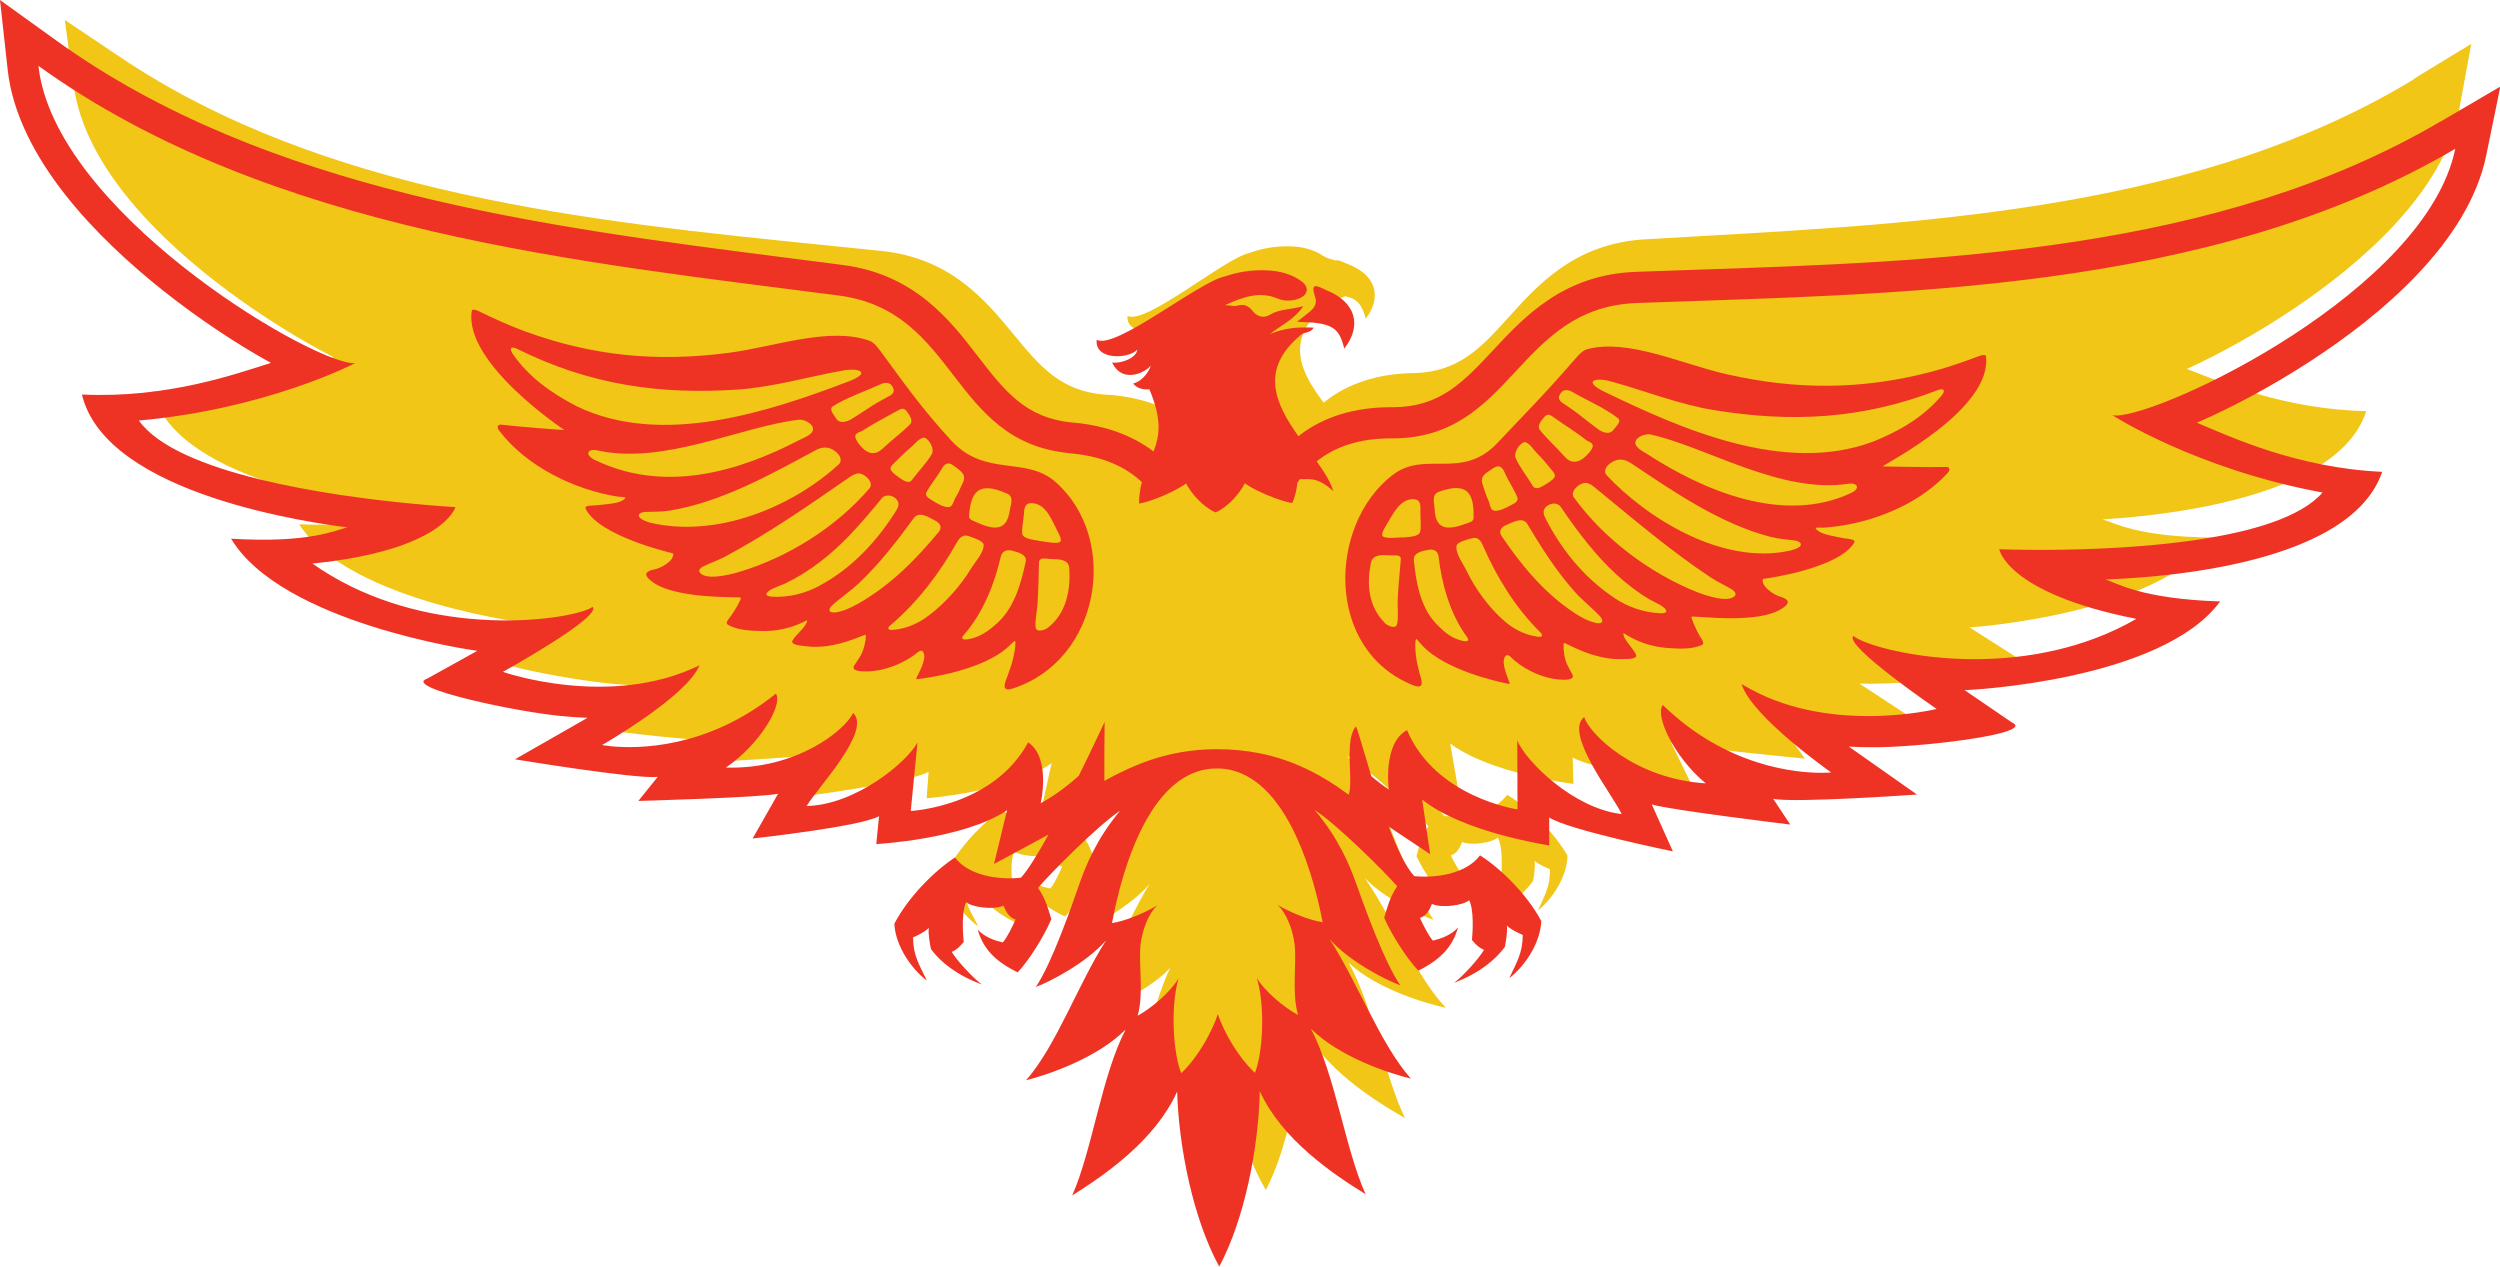
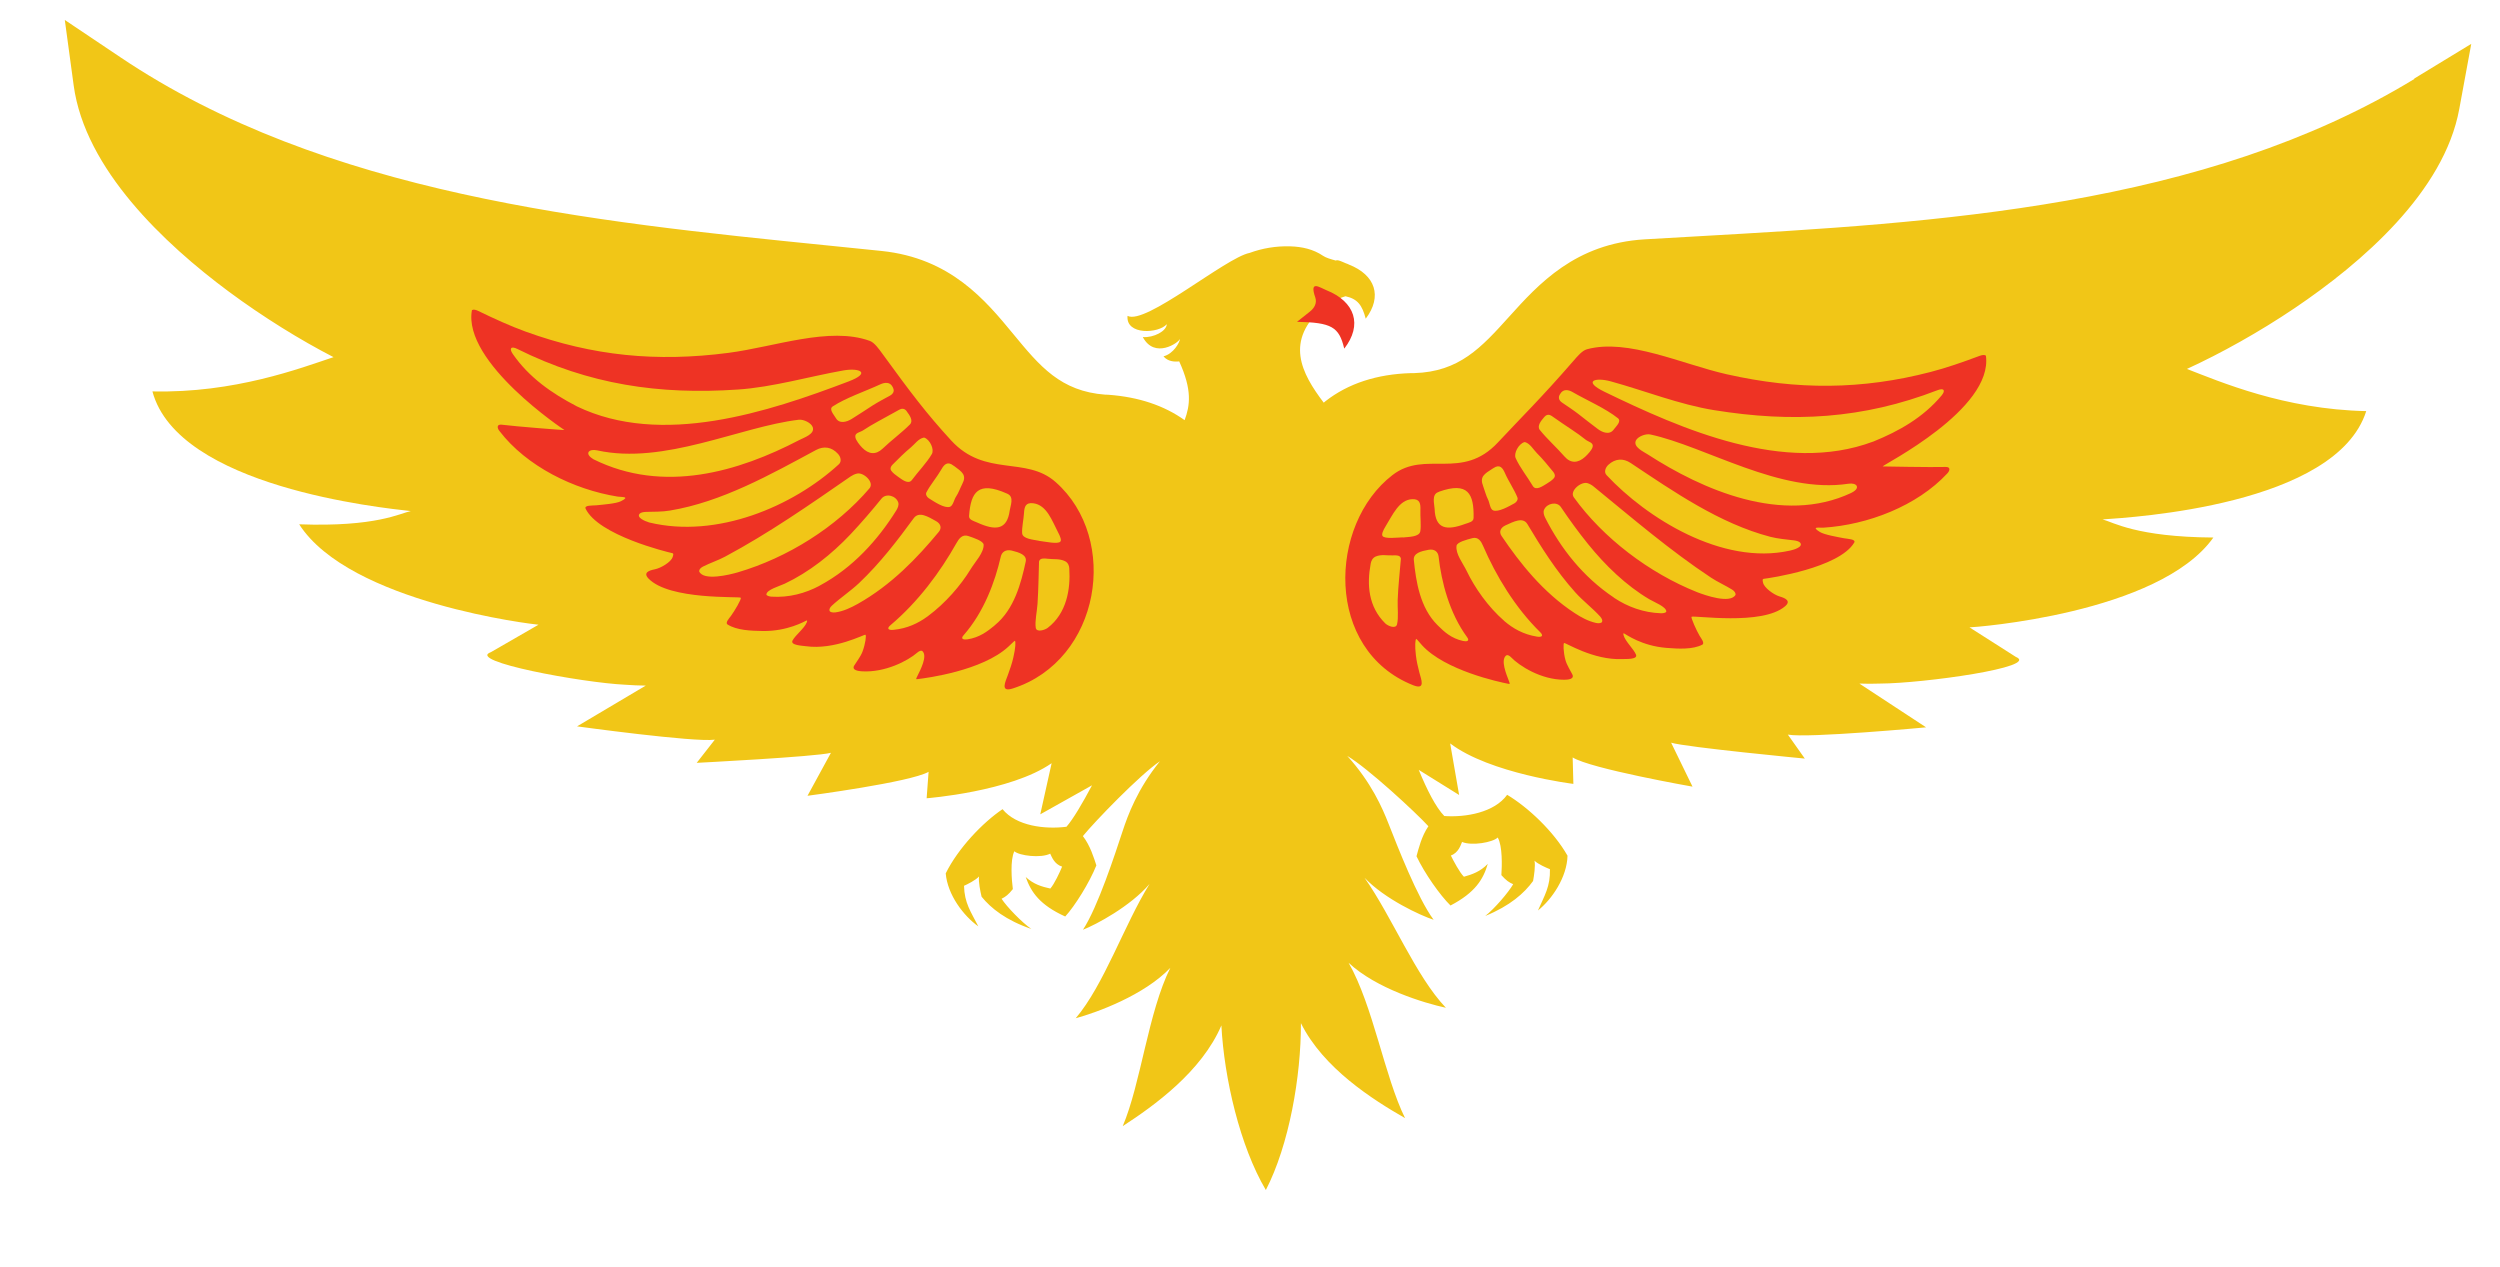
<svg xmlns="http://www.w3.org/2000/svg" id="Layer_1" data-name="Layer 1" viewBox="0 0 281.61 142.67">
  <path d="M271.97,8.89c-23.74,14.47-53.95,16.2-80.6,17.72-2.06.12-4.1.23-6.1.35-7.83.47-11.96,5.04-15.28,8.72-3.13,3.47-5.61,6.2-10.69,6.35h-.13c-.07,0-.14,0-.21,0-3.86.11-7.1,1.17-9.65,3.16-.07.06-.13.12-.2.17-2.52-3.32-4.48-7,.04-10.83.25-.21,1.17-.77,2.41-1.16,1.37.3,1.88,1.01,2.28,2.53,1.9-2.51,1.09-4.93-1.9-6.1-.08-.05-.2-.09-.34-.14-.41-.17-.91-.44-1.13-.31-.56-.15-1.13-.32-1.43-.53-1.1-.75-2.38-1.03-3.7-1.07-1.61-.05-3.16.22-4.58.74-2.7.53-11.75,8.18-13.75,7.09-.21,2.21,3.52,1.99,4.42.94-.03.78-1.47,1.54-2.7,1.45,1.33,2.5,4.04.64,4.19.2-.03.41-.74,1.69-1.86,1.97.49.59,1.24.63,1.77.57,1.48,3.23,1.22,4.97.61,6.62-2.31-1.65-5.18-2.61-8.57-2.86-.07,0-.14,0-.21-.01h-.13c-5.07-.37-7.41-3.22-10.38-6.82-3.14-3.81-7.06-8.56-14.85-9.37-1.99-.21-4.02-.41-6.08-.62-26.55-2.68-56.65-5.72-79.69-21.22L7.3,2.25l1,7.38c1.28,9.42,10.2,17.82,17.46,23.21,3.87,2.87,8.1,5.48,11.81,7.39-3.75,1.25-11.15,4.07-20.4,3.86,2.88,10.77,25.8,13.11,29.1,13.48-1.2.24-3.86,1.81-12.57,1.49,5.7,8.87,26.53,11.29,26.96,11.31l-5.36,3.09c-2.87,1.03,10.29,3.44,15.1,3.67.79.06,1.58.09,2.35.1-.03.02-.05.03-.08.04l-7.67,4.55s13.22,1.82,15.52,1.5l-2.04,2.61s13.35-.68,15.12-1.13l-2.64,4.84s11.58-1.52,13.64-2.7l-.22,2.98s9.46-.73,14.08-3.95l-1.28,5.76,5.83-3.27c-1.1,2.07-2.14,3.83-2.88,4.67-2.42.31-5.66-.08-7.2-1.98-2.25,1.52-5,4.4-6.4,7.23.2,2.42,2.02,4.8,3.67,5.97-.86-1.68-1.56-2.63-1.61-4.57.37-.16,1.31-.63,1.69-1.05-.08.59.15,1.7.29,2.28,1.04,1.29,2.74,2.65,5.6,3.63-1.06-.73-2.77-2.5-3.35-3.4.45-.22.77-.46,1.27-1.09-.13-.99-.32-3.27.17-4.26.57.51,2.99.8,4.04.27.17.35.46,1.19,1.34,1.46-.24.6-.89,1.99-1.33,2.47-.95-.21-1.87-.47-2.77-1.3.6,1.71,1.59,3.15,4.45,4.45,1.1-1.2,2.72-3.8,3.51-5.76-.28-.84-.68-2.21-1.52-3.3,1.32-1.62,6.44-6.93,8.68-8.43-2.55,3.15-3.62,6.1-4.2,7.86-.87,2.63-2.79,8.55-4.47,11.12,1.46-.57,5.35-2.64,7.5-5.16-2.85,4.59-5.14,11.4-8.32,15.13,2.41-.66,7.71-2.59,10.66-5.68-2.49,4.99-3.32,13.03-5.36,17.83,3.53-2.29,8.88-6.13,11.11-11.34.32,5.99,2.1,13.62,5.01,18.54,2.62-5.08,3.97-12.8,3.95-18.8,2.52,5.08,8.08,8.61,11.73,10.7-2.31-4.67-3.59-12.66-6.36-17.5,3.12,2.92,8.52,4.54,10.96,5.07-3.39-3.55-6.05-10.22-9.16-14.64,2.29,2.4,6.29,4.24,7.78,4.73-1.83-2.47-4.07-8.27-5.09-10.85-.68-1.73-1.92-4.61-4.64-7.61,2.32,1.37,7.73,6.38,9.14,7.92-.78,1.14-1.1,2.52-1.34,3.38.9,1.91,2.66,4.41,3.83,5.55,2.79-1.46,3.69-2.95,4.2-4.69-.85.88-1.76,1.19-2.69,1.45-.47-.46-1.19-1.81-1.47-2.39.87-.32,1.11-1.18,1.26-1.53,1.09.47,3.48.05,4.02-.5.55.95.48,3.24.41,4.24.54.6.87.83,1.33,1.02-.53.93-2.13,2.79-3.15,3.58,2.8-1.14,4.42-2.59,5.39-3.94.11-.59.28-1.71.16-2.29.4.4,1.36.81,1.74.96.05,1.94-.59,2.93-1.35,4.65,1.58-1.26,3.27-3.74,3.33-6.17-1.56-2.75-4.47-5.47-6.8-6.86-1.43,1.99-4.65,2.56-7.08,2.39-.95-.97-1.95-2.95-2.88-5.2l4.55,2.83-1.01-5.81c4.47,3.41,13.88,4.56,13.88,4.56l-.08-2.98c2.01,1.27,13.5,3.29,13.5,3.29l-2.41-4.95c1.75.52,15.06,1.79,15.06,1.79l-1.91-2.7c2.28.42,15.57-.82,15.57-.82l-7.44-4.88s-.05-.03-.07-.05c.77.03,1.56.03,2.35,0,4.81-.02,18.08-1.86,15.26-3.01l-5.21-3.32c.44,0,21.36-1.51,27.47-10.12-8.71-.06-11.3-1.74-12.48-2.04,3.31-.23,26.32-1.56,29.7-12.2-9.25-.19-16.51-3.33-20.2-4.75,3.8-1.74,8.15-4.16,12.15-6.86,7.51-5.07,16.82-13.07,18.53-22.43l1.35-7.33-6.44,3.92Z" style="fill: #f1c617;" />
  <g>
    <g>
      <path d="M223.68,40.05c-.16-.11-.41-.06-.7.04-1.92.72-3.77,1.36-5.51,1.81-7.74,2.01-15.03,2.05-22.96.26-5.08-1.15-11.13-4.06-15.74-2.82-.54.14-1.1.81-1.54,1.32-3.58,4.13-5.81,6.3-8.5,9.18-4.06,4.36-8.16.81-11.87,3.67-7.25,5.57-7.66,19.72,2.33,23.68,1.42.56.9-.65.69-1.44-.16-.6-.32-1.32-.39-1.94-.13-1.05-.07-1.79.04-1.84.02-.01.15.13.33.34.09.11.2.23.32.37,2.59,2.84,8.69,4.15,9.74,4.35.17.03.18.02.04-.34-.28-.74-.94-2.32-.32-2.84.17-.14.43.04.56.18.94.98,3.38,2.54,5.99,2.54.4,0,1.2-.05.92-.61-.21-.42-.62-1.05-.77-1.6-.26-.95-.25-1.88-.16-1.93.15-.07,3.3,1.96,6.56,1.81.41-.02,1.79.07,1.54-.51-.27-.64-1.2-1.48-1.39-2.16-.05-.18-.04-.27.05-.22.23.12,2,1.41,4.76,1.63,1.35.11,2.97.2,4.05-.36.31-.16-.14-.74-.29-.98-.36-.6-1.01-2.06-.92-2.16.2-.2,7.97,1.03,10.54-1.19.69-.59.05-.91-.61-1.1-.69-.2-1.75-.99-1.87-1.54-.03-.15-.13-.43.08-.45.64-.07,8.47-1.22,10.18-4.07.24-.4-.71-.42-1.15-.5-.78-.15-2.2-.39-2.72-.71-1.04-.65-.06-.45.41-.48,4.99-.32,10.54-2.44,13.95-6.11.33-.35.36-.75-.19-.73-1.59.05-7.09-.06-7.09-.06.01-.18,12.46-6.42,11.63-12.47-.02-.01-.02-.02-.04-.03ZM175.76,44.35c.35-.58.95-.44,1.39-.18,1.63.94,3.69,1.82,5.1,2.94.44.35-.22.92-.47,1.27-.46.65-1.27.34-1.79-.05-.76-.56-1.54-1.19-2.2-1.7-.57-.44-1.23-.87-1.83-1.28-.3-.2-.49-.53-.25-.92.02-.03.03-.04.05-.07ZM174.01,46.92c.25-.27.55-.23.79-.06.72.51,1.59,1.1,2.27,1.55.52.34,1.07.74,1.56,1.13.3.24.9.31.77.81-.09.35-.57.86-.86,1.12-.79.71-1.61.75-2.3-.04-.88-1.01-1.98-1.99-2.78-2.99-.36-.44.12-1.03.49-1.46.02-.02.03-.04.06-.06ZM171.78,49.8c.58.16.94.84,1.34,1.24.63.63,1.27,1.4,1.85,2.12.15.19.27.46.07.7-.2.24-.53.46-.82.63-.45.27-1.22.83-1.56.25-.6-1.02-1.46-2.08-1.93-3.14-.24-.55.34-1.61.99-1.8.03,0,.04,0,.06,0ZM168.24,52.72c.71-.47,1.03,0,1.27.54.41.95,1.06,1.87,1.42,2.78.09.23-.1.52-.31.64-.65.36-1.85,1.05-2.43.81-.35-.14-.39-.89-.58-1.24-.21-.39-.38-1.07-.54-1.48-.42-1.08.12-1.38,1.09-2,.03-.02.05-.03.09-.05ZM162.09,55.39c3.26-1.16,3.96.21,3.9,2.96-.01.44-.54.52-.93.66-2.1.78-3.38.61-3.46-1.7-.02-.53-.37-1.61.42-1.88.03-.01.05-.02.08-.03ZM157.8,62.95c-.12,1.51-.3,3.02-.36,4.64-.03.85.11,1.97-.07,2.73-.14.58-1.04.18-1.32-.09-1.92-1.89-2.09-4.37-1.65-6.74.05-.29.2-.64.56-.8.65-.28,1.31-.09,1.95-.13.36-.02.82-.02.88.33,0,.02,0,.04.01.06ZM158.02,60.53c-.6.01-2.05.21-2.29-.16-.11-.18.03-.58.38-1.14.75-1.2,1.49-2.95,2.98-3,.84-.03.94.48.91,1.22-.03.74.1,1.74-.01,2.39-.11.65-1.3.63-1.9.7-.03,0-.04,0-.07,0ZM161.92,70.41c-1.96-1.94-2.42-4.9-2.66-7.33-.08-.77.82-1,1.66-1.15.67-.12,1.07.23,1.13.77.31,2.82,1.21,6.36,3.22,9.09.32.44-.08.5-.48.41-1.32-.3-2.11-1.03-2.82-1.74-.02-.02-.03-.03-.05-.05ZM169.43,69.93c-1.8-1.56-3.31-3.72-4.22-5.62-.42-.87-1.27-1.92-1.14-2.83.06-.42,1.18-.7,1.78-.86.68-.18,1,.38,1.21.87,1.45,3.36,3.6,6.94,6.43,9.72.45.45.13.59-.37.5-1.55-.25-2.71-.94-3.64-1.73-.02-.02-.04-.03-.06-.05ZM180.46,70.06c-.09.14-.38.18-.68.11-.86-.19-1.66-.62-2.39-1.1-3.58-2.34-6.18-5.64-8.25-8.7-.3-.44-.14-.92.44-1.19.91-.41,1.97-.99,2.48-.13,1.53,2.56,3.21,5.25,5.39,7.68.86.96,1.95,1.78,2.8,2.72.18.2.28.43.22.57,0,.02-.01.02-.02.04ZM181.79,67.31c-3.47-2.32-5.98-5.53-7.73-8.98-.13-.26-.26-.62-.13-.91.32-.74,1.45-.96,1.89-.31.95,1.41,1.97,2.82,3.07,4.18,1.92,2.38,4.27,4.66,6.89,6.21.56.33,1.9.84,1.92,1.37,0,.16-.38.22-.59.21-1.98-.06-3.78-.74-5.26-1.72-.03-.02-.04-.03-.07-.05ZM195.5,67c-.59,1.05-3.44.05-4.34-.3-5.39-2.15-10.58-6.1-13.88-10.68-.52-.73.85-1.83,1.56-1.59.24.08.48.21.68.38,4.3,3.51,8.58,7.19,13.22,10.26.74.49,1.63.88,2.38,1.35.23.15.39.35.38.53,0,.02,0,.03,0,.05ZM201.59,62.03c-7.61,1.68-16.12-3.69-20.62-8.51-.32-.34-.13-.86.21-1.17.78-.71,1.67-.75,2.5-.2,4.85,3.23,10.01,6.82,15.74,8.32.86.22,1.82.3,2.65.4.28.03.58.12.7.25.4.48-.7.81-1.09.89-.03,0-.05.01-.08.02ZM208.54,55.52c-7.76,3.66-16.84-.4-22.91-4.32-.53-.34-1.68-.85-1.36-1.57.21-.46,1.11-.8,1.63-.69,6.27,1.36,14.64,6.72,22.31,5.55.95-.15,1.41.47.4.99-.03.02-.05.02-.08.04ZM210.95,49.76c-9.94,3.7-21.52-1.41-30.24-5.64-2.44-1.19-1.04-1.65.74-1.16,3.75,1.03,7.75,2.62,11.63,3.24,8.84,1.43,16.76,1,25.15-2.24.77-.3.94.04.47.6-2.07,2.47-4.78,4-7.66,5.17-.03.01-.05.02-.08.03Z" style="fill: #ee3324;" />
      <path d="M53.16,34.94c-1.07,5.9,10.42,13.5,10.42,13.5,0,.03-5.49-.4-7.06-.6-.55-.07-.56.33-.26.71,3.05,3.98,8.38,6.6,13.32,7.39.46.07,1.46-.03.36.52-.55.27-1.98.38-2.78.46-.44.04-1.39-.03-1.19.39,1.45,2.99,9.13,4.86,9.76,5,.2.04.08.31.03.46-.17.53-1.3,1.22-2,1.36-.67.13-1.34.38-.71,1.04,2.36,2.45,10.25,1.99,10.39,2.16.11.14-.7,1.5-1.11,2.06-.17.23-.67.76-.38.95,1.02.66,2.64.72,4,.74,2.77.03,4.66-1.08,4.89-1.18.1-.04.1.05.03.22-.26.66-1.26,1.41-1.59,2.02-.3.55,1.08.59,1.49.65,3.24.46,6.6-1.36,6.72-1.29.11.06.01.99-.34,1.92-.2.53-.67,1.13-.92,1.54-.33.53.46.64.86.66,2.61.16,5.19-1.19,6.24-2.11.15-.13.43-.3.59-.15.57.56-.24,2.1-.59,2.81-.17.34-.16.35.01.33,1.07-.12,7.31-.95,10.24-3.65.14-.13.26-.25.37-.35.21-.2.35-.33.37-.32.11.06.08.81-.17,1.87-.14.64-.39,1.36-.61,1.96-.29.8-.91,2.01.55,1.54,9.87-3.17,12.09-16.83,4.82-23.25-3.36-2.97-7.93-.5-11.77-4.69-2.83-3.09-4.53-5.35-7.74-9.76-.4-.55-.9-1.26-1.42-1.45-4.52-1.65-10.71.67-15.94,1.35-8.09,1.05-15.25.35-22.84-2.4-1.68-.61-3.47-1.42-5.32-2.32-.27-.13-.52-.2-.69-.11-.02.01-.03.02-.04.03ZM100.59,43.68c.21.4-.02.71-.33.88-.64.35-1.34.72-1.96,1.11-.71.46-1.55,1.02-2.36,1.52-.56.35-1.4.59-1.79-.1-.21-.37-.82-1-.35-1.31,1.5-.98,3.64-1.69,5.37-2.49.46-.21,1.08-.31,1.38.3.02.03.02.05.04.08ZM102.14,46.34c.34.45.76,1.06.36,1.47-.91.92-2.1,1.79-3.08,2.73-.77.73-1.58.64-2.31-.12-.27-.28-.71-.82-.76-1.18-.08-.5.53-.54.85-.75.53-.35,1.12-.7,1.67-1,.72-.39,1.65-.9,2.43-1.34.26-.15.57-.16.8.13l.05.06ZM104.13,49.3c.64.24,1.13,1.33.84,1.84-.58,1-1.54,1.97-2.25,2.93-.4.54-1.12-.06-1.55-.36-.28-.19-.59-.43-.77-.68-.18-.25-.04-.51.13-.68.66-.67,1.38-1.38,2.07-1.95.44-.36.86-1,1.47-1.11.03,0,.04,0,.06.01ZM107.47,52.49c.93.68,1.45,1.03.92,2.04-.2.38-.44,1.04-.69,1.4-.23.33-.34,1.04-.7,1.16-.62.2-1.77-.58-2.4-.98-.2-.13-.36-.43-.25-.64.45-.87,1.19-1.72,1.7-2.61.29-.51.66-.95,1.34-.42.03.02.05.03.08.06ZM113.49,55.63c.78.34.32,1.36.25,1.87-.3,2.24-1.63,2.29-3.69,1.35-.38-.17-.92-.29-.89-.73.19-2.7,1.03-3.96,4.25-2.53.03.01.05.02.08.03ZM117.06,63.2c.1-.34.57-.31.94-.26.65.09,1.35-.04,1.98.28.35.18.46.53.47.81.15,2.33-.29,5.06-2.44,6.7-.3.23-1.26.55-1.34-.02-.11-.75.14-1.81.2-2.69.11-1.7.12-3.27.17-4.76,0-.02.01-.04.02-.06ZM117.01,60.91c-.61-.12-1.83-.21-1.87-.84-.05-.63.17-1.58.21-2.29.04-.72.19-1.2,1.05-1.09,1.52.2,2.11,1.98,2.76,3.22.31.58.42.95.28,1.1-.28.32-1.74-.01-2.36-.08-.03,0-.04,0-.07-.01ZM112.01,70.48c-.8.65-1.67,1.33-3.04,1.54-.41.06-.81-.03-.44-.45,2.31-2.62,3.56-6.06,4.2-8.86.12-.54.57-.85,1.24-.69.85.21,1.74.49,1.57,1.25-.52,2.4-1.28,5.36-3.47,7.15-.02.02-.03.03-.06.05ZM104.46,69.45c-1.01.74-2.25,1.35-3.83,1.5-.5.05-.82-.11-.32-.53,3.11-2.62,5.61-6,7.44-9.26.26-.47.65-1.01,1.32-.78.59.2,1.71.56,1.73.98.03.91-.95,1.91-1.46,2.75-1.13,1.85-2.85,3.84-4.81,5.29-.03.02-.04.03-.06.05ZM93.44,68.77c-.05-.15.07-.37.27-.55.94-.87,2.1-1.64,3.06-2.54,2.41-2.29,4.35-4.84,6.15-7.3.6-.83,1.63-.17,2.5.31.57.31.68.8.33,1.22-2.41,2.91-5.33,5.98-9.14,8.12-.77.43-1.62.83-2.49.95-.31.04-.59-.01-.67-.16,0-.02-.01-.03-.02-.04ZM92.3,65.99c-1.56.83-3.42,1.35-5.4,1.22-.2-.01-.59-.1-.57-.27.08-.53,1.45-.91,2.04-1.18,2.76-1.3,5.3-3.31,7.45-5.59,1.23-1.31,2.39-2.66,3.48-4.01.51-.63,1.62-.33,1.88.43.1.3-.06.65-.22.91-2.09,3.35-4.91,6.46-8.58,8.44-.03.02-.05.02-.08.04ZM78.76,64.31c0-.18.19-.37.43-.49.78-.4,1.71-.7,2.49-1.12,4.92-2.63,9.51-5.83,14.12-9.02.22-.15.47-.27.72-.33.73-.2,2.01.97,1.42,1.66-3.73,4.37-9.24,7.82-14.83,9.46-.93.27-3.86,1-4.35-.1v-.05ZM73.07,58.83c-.38-.11-1.44-.54-1-.98.13-.13.43-.18.72-.19.84-.02,1.8,0,2.68-.15,5.84-.97,11.31-4.05,16.45-6.82.88-.47,1.76-.35,2.47.43.31.33.45.86.1,1.18-5.21,4.78-13.74,8.38-21.33,6.56-.03,0-.05-.01-.08-.02ZM66.77,51.68c-.96-.61-.42-1.15.49-.95,7.57,1.67,16.07-2.66,22.73-3.45.53-.06,1.4.36,1.56.84.26.76-.93,1.15-1.5,1.44-6.83,3.56-15.28,6.1-23.21,2.17-.03-.02-.04-.03-.07-.05ZM64.9,45.73c-2.76-1.44-5.31-3.21-7.14-5.86-.42-.61-.22-.93.52-.56,8.08,4.02,15.97,5.17,24.83,4.57,3.92-.26,8.05-1.47,11.88-2.15,1.81-.32,3.18.25.62,1.23-9.1,3.46-21.08,7.42-30.64,2.81-.03-.02-.05-.02-.08-.04Z" style="fill: #ee3324;" />
    </g>
    <g>
-       <path d="M274.83,13.73c-25.03,14.69-56.46,15.74-84.19,16.67-2.15.07-4.27.14-6.35.22-8.15.3-12.55,5.02-16.09,8.82-3.34,3.58-5.98,6.41-11.26,6.43h-.14c-.07,0-.14,0-.22,0-4.01.02-7.41,1.06-10.1,3.09-.07.06-.14.12-.22.18-2.54-3.58-4.48-7.51.31-11.44.39-.32,1.05-.16,1.41-.79-1.75-.1-3.36.04-4.94.73,1.25-1.01,2.75-1.63,3.76-3.15-1.37.4-2.65.29-3.78.98-.72.44-1.46.15-1.94-.46-.49-.63-1.01-.78-1.74-.57-.3.08-.65-.03-1.35-.07,2.17-.98,3.95-1.57,5.93-.74.76.32,1.63.31,2.44-.02,1.01-.41,1.13-1.28.24-1.93-1.12-.82-2.44-1.15-3.81-1.22-1.68-.09-3.29.15-4.78.67-2.81.49-12.42,8.34-14.47,7.14-.27,2.33,3.61,2.19,4.57,1.11-.05.82-1.56,1.58-2.84,1.46,1.32,2.67,4.18.78,4.35.32-.05.43-.81,1.76-1.98,2.04.49.63,1.28.7,1.83.65,1.46,3.45,1.14,5.28.47,7.01-2.36-1.8-5.32-2.89-8.83-3.24-.07,0-.14-.01-.21-.02h-.14c-5.26-.53-7.62-3.59-10.61-7.47-3.17-4.11-7.12-9.22-15.2-10.28-2.07-.27-4.17-.54-6.3-.81C61.13,25.52,29.94,21.55,6.39,4.6L0,0l.86,7.82c1.09,9.98,10.16,19.08,17.57,24.96,3.95,3.13,8.27,6,12.09,8.1-3.93,1.23-11.68,4.02-21.29,3.56,2.73,11.45,26.48,14.5,29.9,14.98-1.25.23-4.06,1.81-13.1,1.26,5.7,9.51,27.28,12.59,27.74,12.63l-5.64,3.13c-3.01,1.01,10.61,3.89,15.6,4.26.82.08,1.64.13,2.44.16-.03.02-.05.03-.08.05l-8.08,4.62s13.69,2.26,16.08,1.98l-2.18,2.71s13.89-.38,15.74-.81l-2.87,5.04s12.07-1.31,14.24-2.51l-.31,3.14s9.85-.53,14.73-3.81l-1.47,6.05,6.14-3.31c-1.19,2.16-2.31,3.99-3.11,4.86-2.52.27-5.88-.23-7.43-2.28-2.37,1.55-5.3,4.52-6.83,7.47.15,2.57,1.98,5.12,3.67,6.4-.85-1.79-1.55-2.81-1.56-4.87.39-.16,1.37-.63,1.78-1.07-.1.62.11,1.8.25,2.41,1.05,1.39,2.78,2.87,5.73,3.97-1.08-.8-2.82-2.71-3.4-3.67.47-.22.81-.47,1.35-1.12-.11-1.05-.25-3.47.28-4.49.58.56,3.08.92,4.2.39.17.37.45,1.27,1.36,1.57-.27.62-.97,2.08-1.44,2.58-.98-.24-1.93-.55-2.84-1.44.58,1.83,1.57,3.37,4.52,4.81,1.18-1.24,2.92-3.94,3.79-5.99-.27-.9-.65-2.35-1.5-3.52,1.41-1.68,6.87-7.15,9.23-8.68-2.72,3.26-3.91,6.35-4.56,8.2-.97,2.76-3.11,8.96-4.92,11.64,1.53-.57,5.62-2.65,7.92-5.26-3.08,4.78-5.62,11.91-9.02,15.77,2.52-.64,8.08-2.54,11.22-5.73-2.71,5.21-3.78,13.68-6.02,18.7,3.72-2.33,9.38-6.25,11.82-11.7.18,6.33,1.84,14.43,4.74,19.71,2.85-5.3,4.44-13.42,4.57-19.75,2.49,5.43,8.18,9.3,11.92,11.6-2.28-5-3.42-13.46-6.17-18.65,3.17,3.16,8.74,5.02,11.27,5.63-3.43-3.84-6.04-10.94-9.15-15.7,2.32,2.59,6.43,4.64,7.96,5.19-1.84-2.66-4.03-8.84-5.02-11.59-.66-1.84-1.88-4.92-4.63-8.16,2.37,1.51,7.87,6.93,9.3,8.6-.84,1.18-1.2,2.64-1.47,3.54.89,2.04,2.66,4.73,3.85,5.96,2.94-1.47,3.91-3.02,4.48-4.85-.91.9-1.86,1.22-2.83,1.47-.48-.49-1.19-1.94-1.47-2.56.91-.31,1.18-1.21,1.35-1.58,1.12.52,3.62.14,4.19-.42.54,1.02.42,3.44.32,4.49.54.65.88.9,1.36,1.11-.57.96-2.29,2.89-3.36,3.7,2.94-1.13,4.65-2.62,5.7-4.02.13-.62.33-1.8.23-2.42.41.43,1.39.89,1.79,1.05,0,2.05-.69,3.08-1.52,4.88,1.68-1.29,3.49-3.86,3.61-6.43-1.55-2.94-4.51-5.89-6.9-7.41-1.53,2.06-4.89,2.59-7.41,2.34-.97-1.04-1.96-3.17-2.87-5.57l4.66,3.1-.9-6.16c4.56,3.72,14.31,5.17,14.31,5.17v-3.15c2.04,1.39,13.93,3.82,13.93,3.82l-2.38-5.29c1.81.6,15.6,2.27,15.6,2.27l-1.92-2.9c2.35.5,16.2-.48,16.2-.48l-7.61-5.35s-.05-.04-.07-.05c.8.05,1.62.07,2.44.07,5,.1,18.83-1.5,15.93-2.79l-5.33-3.64c.46.01,22.23-1.05,28.79-9.99-9.05-.29-11.7-2.13-12.92-2.47,3.45-.16,27.39-.98,31.17-12.13-9.61-.44-17.07-3.94-20.87-5.53,4-1.74,8.57-4.19,12.79-6.94,7.93-5.16,17.8-13.38,19.81-23.22l1.58-7.71-6.79,3.98ZM149.01,103.88c-1.63-.23-3.84-1.19-5.1-1.95,1.05.96,1.73,2.91,1.91,4.37.27,2.26-.34,5.53.4,8.03-1.47-.76-3.74-2.63-4.64-4.16.96,3.27.67,8.47-.22,10.68-1.95-1.82-3.54-4.7-4.18-6.62-.62,1.93-2.19,4.82-4.12,6.66-.9-2.21-1.24-7.41-.31-10.68-.89,1.54-3.14,3.43-4.6,4.2.72-2.5.08-5.77.33-8.03.14-1.22.62-2.79,1.39-3.84.15-.21.31-.39.48-.55-.15.09-.31.19-.49.28-1.29.71-3.17,1.49-4.6,1.71.41-2.17,1.64-8.16,4.4-12.51,1.77-2.78,4.17-4.9,7.39-4.91,1.24,0,2.37.31,3.38.85,5.72,3.05,7.97,13.45,8.56,16.47ZM238.35,46.8c-.15,0-.29,0-.4-.03,0,0,9.41,6.09,23.67,8.71-4.88,5.61-22.31,6.42-31.17,6.46-3.17.01-5.25-.07-5.25-.07,0,0,.84,4.96,15.45,7.84-5.94,3.42-12.45,4.52-18.05,4.54-7.13.03-12.78-1.7-13.83-2.62-1.17,1.02,9.38,8.23,9.38,8.23,0,0-3.15.78-7.51.8s-9.71-.7-14.46-3.61c1.07,3.63,10.09,9.96,10.09,9.96,0,0-.38.04-1.05.04-2.8.01-10.72-.64-17.91-7.63-.93,1.1,1.19,5.8,4.83,8.82-7.94-.5-12.99-5.44-13.7-7.47-2.33,1.83,3.32,8.91,4.23,10.93-5.41-.62-10.77-5.91-11.76-8.29l.03,7.76s-9.23-1.32-12.45-8.93c-2.76,1.49-2.05,6.69-2.05,6.69-.67-.45-1.33-.95-1.97-1.5-.92-3.01-1.58-5.45-1.74-5.61-.57.67-.7,1.88-.71,3.16,0,1.75.23,3.65-.1,4.54-.44-.32-.88-.63-1.33-.94-2.56-1.72-5.39-3.08-8.76-3.74-1.49-.29-3.07-.45-4.79-.45-2.79.01-5.25.47-7.49,1.23-.89.3-1.74.66-2.48.99-1.57.71-2.67,1.36-2.67,1.36v-3.64s.03-3.02.03-3.02c0,0-1.26,2.73-2.91,6.07-1.36,1.23-2.8,2.29-4.29,3.09,0,0,1.19-5.11-1.42-6.85-3.91,7.27-13.22,7.73-13.22,7.73l.76-7.72c-1.21,2.28-7.04,7.05-12.48,7.16,1.09-1.92,7.38-8.45,5.23-10.49-.89,1.95-6.38,6.4-14.33,6.16,3.9-2.67,6.45-7.15,5.63-8.33-7.81,6.3-15.75,6.21-18.54,5.93-.67-.07-1.04-.14-1.04-.14,0,0,9.57-5.47,10.97-8.98-5,2.45-10.48,2.66-14.73,2.24-4.34-.42-7.41-1.5-7.41-1.5,0,0,11.18-6.2,10.11-7.32-1.14.82-6.92,2.01-14.02,1.32-5.57-.54-11.95-2.25-17.55-6.2,14.82-1.51,16.11-6.36,16.11-6.36,0,0-2.07-.11-5.23-.42-8.82-.86-26.1-3.29-30.43-9.33,14.44-1.29,24.38-6.47,24.38-6.47-.12.01-.25,0-.4,0-5.46-.53-33.52-17.31-35.29-33.48,26.17,18.83,61.66,22.15,90.16,25.87,13.4,1.75,12.5,16.43,25.93,17.75.06,0,.11.01.17.02.06,0,.12.01.18.02,3.44.34,6.02,1.49,7.85,3.22-.18.7-.3,1.49-.32,2.42.27-.04.59-.12.94-.22.3-.09.62-.2.94-.32,1.18-.44,2.45-1.06,3.17-1.54.09-.06.18-.13.26-.18.56,1.09,1.85,2.62,3.32,3.26,1.47-.65,2.74-2.19,3.3-3.29.33.26.87.57,1.51.88,1.05.51,2.33,1.01,3.27,1.24.2.05.38.09.55.11.27-.54.53-1.54.57-2.26.1-.15.2-.3.31-.44.74.11,1.82-.43,3.75,1.37-.31-1.05-1.02-2.18-1.87-3.36,2-1.62,4.72-2.58,8.26-2.59.06,0,.12,0,.18,0,.06,0,.11,0,.17,0,13.49-.06,13.96-14.76,27.46-15.25,28.72-1.06,64.37-1.05,92.18-17.37-3.27,15.93-32.77,30.02-38.25,30.05Z" style="fill: #ee3324;" />
      <path d="M151.42,39.27c2.08-2.66,1.23-5.29-2.01-6.58-.75-.3-1.95-1.2-1.25.82.21.62-.09,1.18-.61,1.59-.45.35-.9.71-1.45,1.15,3.89.08,4.74.56,5.32,3.02Z" style="fill: #ee3324;" />
    </g>
  </g>
</svg>